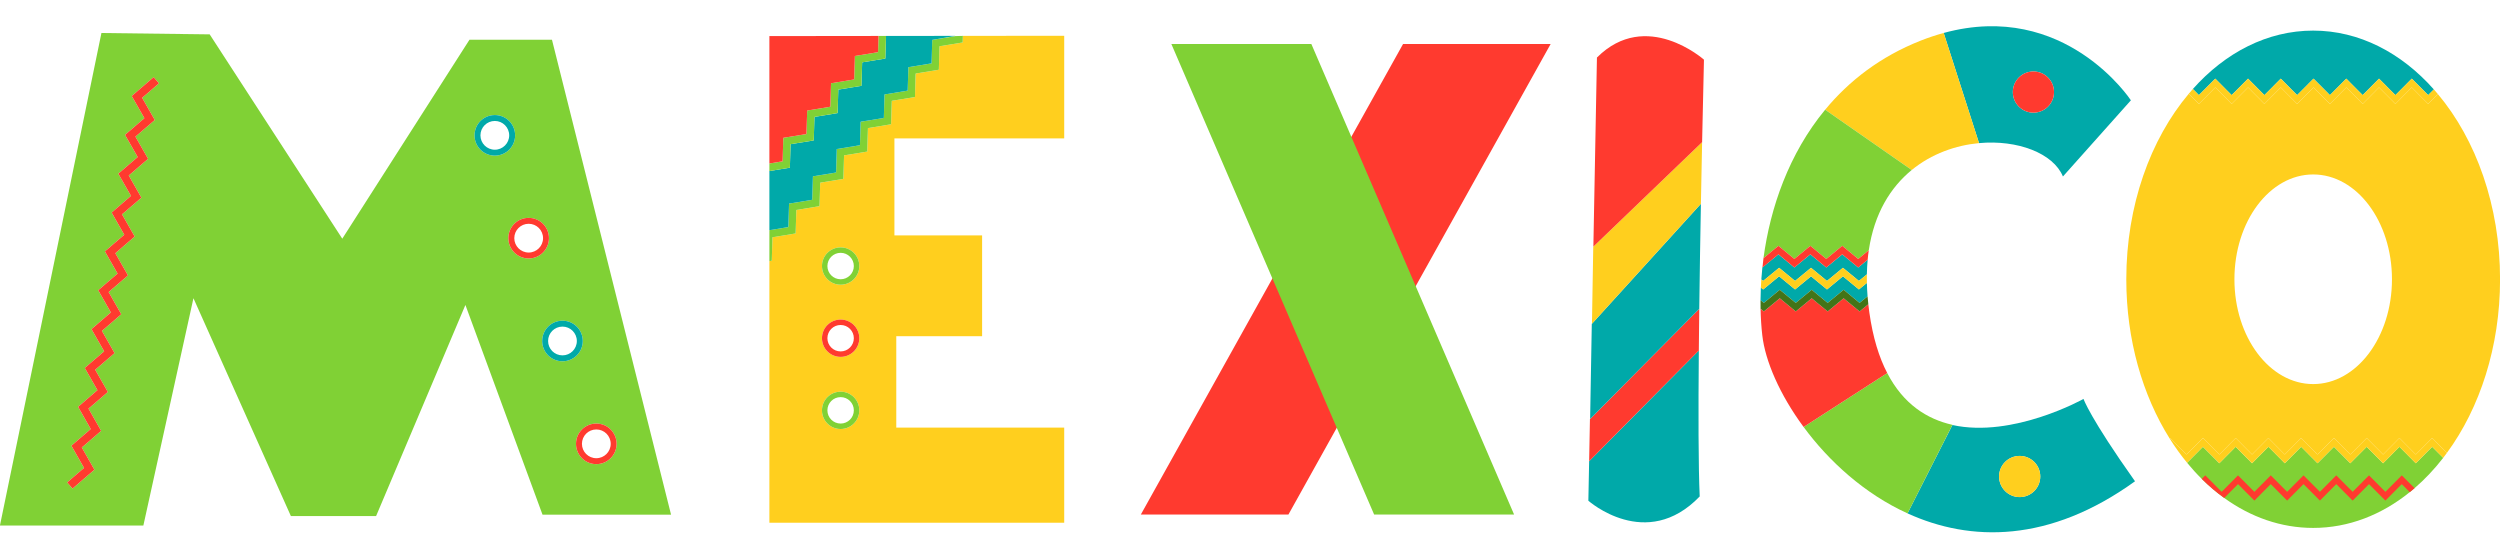
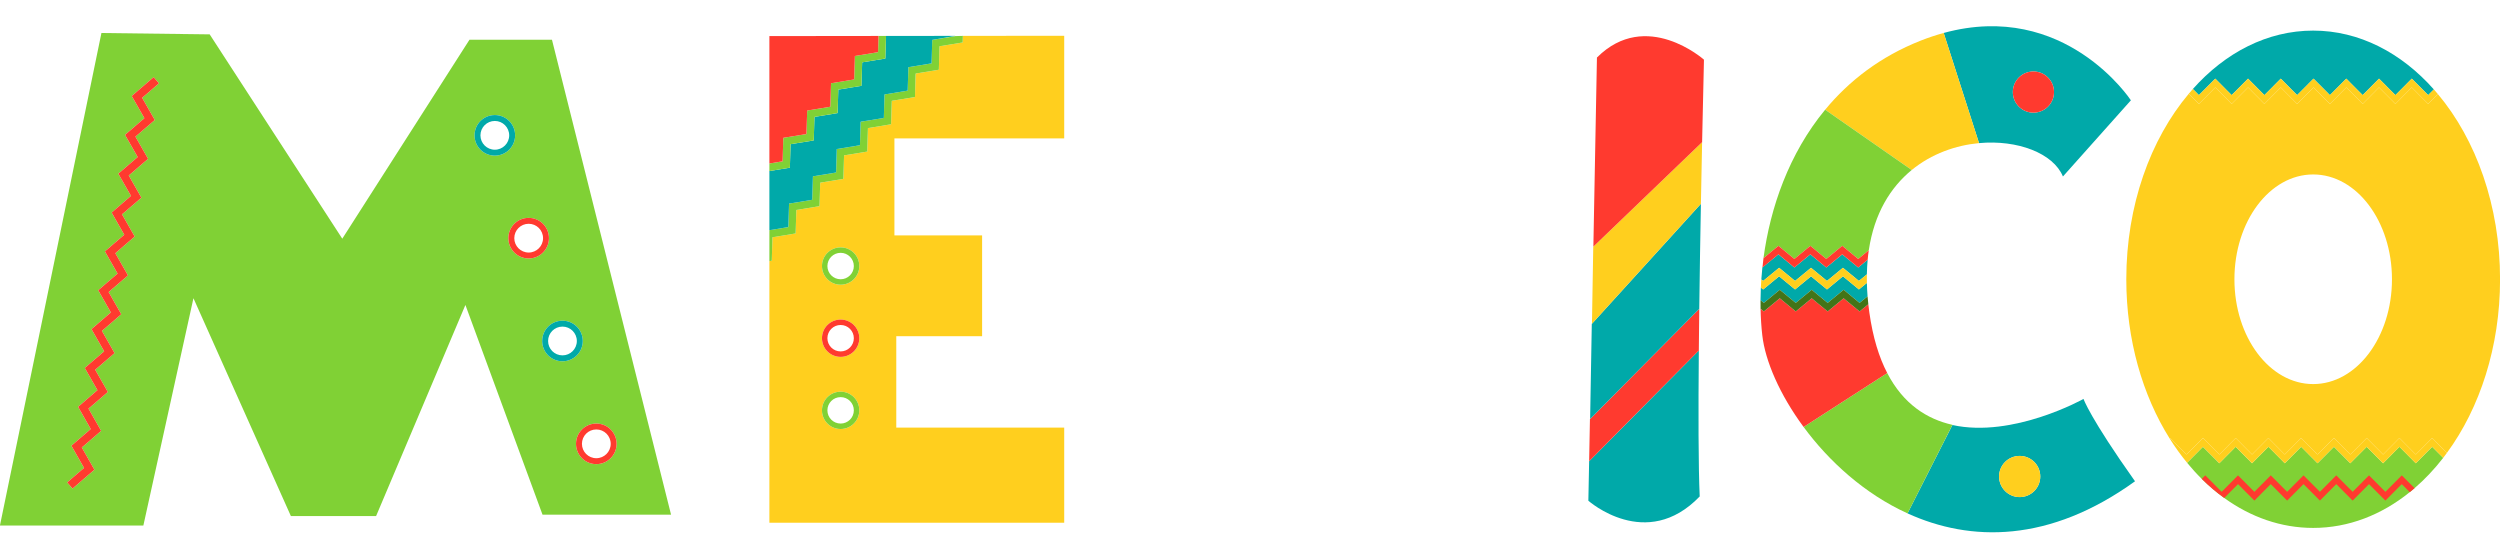
<svg xmlns="http://www.w3.org/2000/svg" height="82.7" preserveAspectRatio="xMidYMid meet" version="1.0" viewBox="63.4 208.7 374.2 82.7" width="374.2" zoomAndPan="magnify">
  <g>
    <g id="change1_1">
      <path d="M 341.535 248.738 L 342.953 247.57 C 342.887 248.277 342.848 249.012 342.832 249.77 L 341.641 250.75 L 339.25 248.785 L 336.863 250.75 L 334.473 248.785 L 332.086 250.75 L 329.695 248.785 L 327.309 250.75 L 327.035 250.527 C 327.074 249.93 327.129 249.332 327.191 248.73 L 329.594 246.77 L 331.98 248.738 L 334.371 246.77 L 336.758 248.738 L 339.145 246.77 L 341.535 248.738" fill="#00a9a9" />
    </g>
    <g id="change1_2">
      <path d="M 342.938 253.055 L 341.742 254.039 L 339.355 252.074 L 336.965 254.039 L 334.574 252.074 L 332.188 254.039 L 329.797 252.074 L 327.41 254.039 L 326.914 253.629 C 326.918 253.012 326.934 252.387 326.965 251.746 L 327.309 252.027 L 329.695 250.059 L 332.086 252.027 L 334.473 250.059 L 336.863 252.027 L 339.25 250.059 L 341.641 252.027 L 342.836 251.043 C 342.848 251.695 342.883 252.367 342.938 253.055" fill="#00a9a9" />
    </g>
    <g id="change1_3">
      <path d="M 368.789 280.023 C 368.789 278.316 367.406 276.941 365.703 276.941 C 364.004 276.941 362.621 278.316 362.621 280.023 C 362.621 281.723 364.004 283.105 365.703 283.105 C 367.406 283.105 368.789 281.723 368.789 280.023 Z M 375.262 268.41 C 375.262 268.41 376.188 271.184 382.969 280.738 C 370.141 289.992 358.34 289.836 348.918 285.543 L 355.637 272.316 C 364.723 274.316 375.262 268.41 375.262 268.41" fill="#00a9a9" />
    </g>
    <g id="change1_4">
      <path d="M 370.844 222.48 C 370.844 220.781 369.465 219.398 367.762 219.398 C 366.059 219.398 364.68 220.781 364.68 222.48 C 364.68 224.184 366.059 225.562 367.762 225.562 C 369.465 225.562 370.844 224.184 370.844 222.48 Z M 382.352 223.715 L 372.18 235.117 C 370.734 231.625 365.371 229.59 359.621 230.121 L 354.332 213.633 C 372.496 208.656 382.352 223.715 382.352 223.715" fill="#00a9a9" />
    </g>
    <g id="change2_1">
      <path d="M 367.762 219.398 C 369.465 219.398 370.844 220.781 370.844 222.48 C 370.844 224.184 369.465 225.562 367.762 225.562 C 366.059 225.562 364.68 224.184 364.68 222.48 C 364.68 220.781 366.059 219.398 367.762 219.398" fill="#ff3a2f" />
    </g>
    <g id="change3_1">
      <path d="M 365.703 276.941 C 367.406 276.941 368.789 278.316 368.789 280.023 C 368.789 281.723 367.406 283.105 365.703 283.105 C 364.004 283.105 362.621 281.723 362.621 280.023 C 362.621 278.316 364.004 276.941 365.703 276.941" fill="#ffcf1e" />
    </g>
    <g id="change3_2">
      <path d="M 354.332 213.633 L 359.621 230.121 C 356.141 230.445 352.512 231.711 349.523 234.164 L 349.469 234.094 L 336.629 225.152 L 336.59 225.121 C 340.152 220.809 344.844 217.164 350.91 214.773 C 352.082 214.312 353.223 213.938 354.332 213.633" fill="#ffcf1e" />
    </g>
    <g id="change4_1">
      <path d="M 355.641 272.289 L 348.918 285.543 C 342.469 282.605 337.141 277.73 333.363 272.609 L 345.77 264.609 L 345.887 264.551 C 348.297 269.195 351.84 271.438 355.641 272.289" fill="#80d135" />
    </g>
    <g id="change4_2">
      <path d="M 349.469 234.094 L 349.523 234.164 C 346.379 236.746 343.938 240.648 343.121 246.156 L 341.535 247.465 L 339.145 245.496 L 336.758 247.465 L 334.371 245.496 L 331.98 247.465 L 329.594 245.496 L 327.359 247.34 C 328.367 239.797 331.164 231.691 336.59 225.121 L 336.629 225.152 L 349.469 234.094" fill="#80d135" />
    </g>
    <g id="change2_2">
      <path d="M 345.887 264.551 L 345.77 264.609 L 333.363 272.609 C 329.789 267.766 327.602 262.703 327.176 258.855 C 327.035 257.602 326.949 256.285 326.922 254.91 L 327.41 255.316 L 329.797 253.348 L 332.188 255.316 L 334.574 253.348 L 336.965 255.316 L 339.355 253.348 L 341.742 255.316 L 343.051 254.238 C 343.098 254.641 343.145 255.047 343.203 255.465 C 343.727 259.203 344.656 262.191 345.887 264.551" fill="#ff3a2f" />
    </g>
    <g id="change2_3">
      <path d="M 341.535 247.465 L 343.121 246.156 C 343.051 246.617 342.996 247.09 342.953 247.57 L 341.535 248.738 L 339.145 246.77 L 336.758 248.738 L 334.371 246.77 L 331.98 248.738 L 329.594 246.77 L 327.203 248.738 C 327.242 248.266 327.297 247.805 327.359 247.34 L 329.594 245.496 L 331.98 247.465 L 334.371 245.496 L 336.758 247.465 L 339.145 245.496 L 341.535 247.465" fill="#ff3a2f" />
    </g>
    <g id="change5_1">
      <path d="M 343.051 254.238 L 341.742 255.316 L 339.355 253.348 L 336.965 255.316 L 334.574 253.348 L 332.188 255.316 L 329.797 253.348 L 327.41 255.316 L 326.922 254.91 C 326.91 254.488 326.91 254.062 326.914 253.629 L 327.41 254.039 L 329.797 252.074 L 332.188 254.039 L 334.574 252.074 L 336.965 254.039 L 339.355 252.074 L 341.742 254.039 L 342.938 253.055 C 342.969 253.441 343.008 253.836 343.051 254.238" fill="#437418" />
    </g>
    <g id="change3_3">
      <path d="M 342.832 249.77 C 342.824 250.188 342.828 250.613 342.836 251.043 L 341.641 252.027 L 339.25 250.059 L 336.863 252.027 L 334.473 250.059 L 332.086 252.027 L 329.695 250.059 L 327.309 252.027 L 326.965 251.746 C 326.984 251.344 327.004 250.938 327.035 250.527 L 327.309 250.75 L 329.695 248.785 L 332.086 250.75 L 334.473 248.785 L 336.863 250.75 L 339.25 248.785 L 341.641 250.75 L 342.832 249.77" fill="#ffcf1e" />
    </g>
    <g id="change1_5">
      <path d="M 317.598 261.242 L 317.68 261.242 C 317.598 270.352 317.609 278.543 317.812 283.008 C 309.801 291.34 301.145 283.648 301.145 283.648 L 301.262 277.734 L 317.598 261.242" fill="#00a9a9" />
    </g>
    <g id="change2_4">
      <path d="M 301.41 271.414 L 317.746 254.922 C 317.723 257.051 317.695 259.172 317.68 261.242 L 317.598 261.242 L 301.262 277.734 L 301.383 271.414 L 301.41 271.414" fill="#ff3a2f" />
    </g>
    <g id="change1_6">
      <path d="M 301.684 257.156 L 317.992 239.203 C 317.898 244.191 317.812 249.602 317.746 254.922 L 301.41 271.414 L 301.66 257.156 L 301.684 257.156" fill="#00a9a9" />
    </g>
    <g id="change3_4">
      <path d="M 301.895 245.617 L 318.172 229.98 C 318.113 232.77 318.055 235.895 317.992 239.203 L 301.684 257.156 L 301.879 245.617 L 301.895 245.617" fill="#ffcf1e" />
    </g>
    <g id="change2_5">
      <path d="M 318.449 217.633 C 318.449 217.633 318.324 222.652 318.172 229.98 L 301.895 245.617 L 302.43 217.312 C 309.801 209.941 318.449 217.633 318.449 217.633" fill="#ff3a2f" />
    </g>
    <g id="change4_3">
      <path d="M 429.098 277.23 C 427.785 278.926 426.348 280.449 424.809 281.77 C 424.57 281.977 424.336 282.176 424.094 282.363 C 419.879 285.766 414.93 287.719 409.637 287.719 C 404.82 287.719 400.281 286.098 396.324 283.238 C 395.145 282.395 394.023 281.438 392.957 280.379 C 392.191 279.625 391.461 278.816 390.762 277.965 L 393.133 275.574 L 395.586 278.039 L 398.035 275.574 L 400.484 278.039 L 402.938 275.574 L 405.387 278.039 L 407.836 275.574 L 410.289 278.039 L 412.742 275.574 L 415.191 278.039 L 417.645 275.574 L 420.098 278.039 L 422.547 275.574 L 424.996 278.039 L 427.449 275.574 L 429.098 277.23" fill="#80d135" />
    </g>
    <g id="change1_7">
      <path d="M 427.699 222.086 L 426.848 222.938 L 424.395 220.473 L 421.945 222.938 L 419.492 220.473 L 417.043 222.938 L 414.59 220.473 L 412.141 222.938 L 409.688 220.473 L 407.234 222.938 L 404.785 220.473 L 402.336 222.938 L 399.887 220.473 L 397.434 222.938 L 394.984 220.473 L 392.531 222.938 L 391.625 222.023 C 396.488 216.57 402.773 213.281 409.637 213.281 C 416.523 213.281 422.828 216.594 427.699 222.086" fill="#00a9a9" />
    </g>
    <g id="change3_5">
      <path d="M 409.637 266.188 C 403.125 266.188 397.848 259.164 397.848 250.504 C 397.848 241.836 403.125 234.812 409.637 234.812 C 416.148 234.812 421.43 241.836 421.43 250.504 C 421.43 259.164 416.148 266.188 409.637 266.188 Z M 428.305 222.785 L 426.848 224.25 L 424.395 221.785 L 421.945 224.25 L 419.492 221.785 L 417.043 224.25 L 414.59 221.785 L 412.141 224.25 L 409.688 221.785 L 407.234 224.25 L 404.785 221.785 L 402.336 224.25 L 399.887 221.785 L 397.434 224.25 L 394.984 221.785 L 392.531 224.25 L 391.02 222.727 C 385.277 229.539 381.664 239.461 381.664 250.504 C 381.664 259.57 384.102 267.883 388.156 274.34 L 388.23 274.262 L 390.684 276.727 L 393.133 274.262 L 395.586 276.727 L 398.035 274.262 L 400.484 276.727 L 402.938 274.262 L 405.387 276.727 L 407.836 274.262 L 410.289 276.727 L 412.742 274.262 L 415.191 276.727 L 417.645 274.262 L 420.098 276.727 L 422.547 274.262 L 424.996 276.727 L 427.449 274.262 L 429.656 276.484 C 434.578 269.781 437.609 260.609 437.609 250.504 C 437.609 239.492 434.016 229.598 428.305 222.785" fill="#ffcf1e" />
    </g>
    <g id="change3_6">
      <path d="M 427.449 274.262 L 429.656 276.484 C 429.48 276.738 429.289 276.984 429.098 277.23 L 427.449 275.574 L 424.996 278.039 L 422.547 275.574 L 420.098 278.039 L 417.645 275.574 L 415.191 278.039 L 412.742 275.574 L 410.289 278.039 L 407.836 275.574 L 405.387 278.039 L 402.938 275.574 L 400.484 278.039 L 398.035 275.574 L 395.586 278.039 L 393.133 275.574 L 390.762 277.965 C 389.832 276.836 388.961 275.625 388.156 274.34 L 388.23 274.262 L 390.684 276.727 L 393.133 274.262 L 395.586 276.727 L 398.035 274.262 L 400.484 276.727 L 402.938 274.262 L 405.387 276.727 L 407.836 274.262 L 410.289 276.727 L 412.742 274.262 L 415.191 276.727 L 417.645 274.262 L 420.098 276.727 L 422.547 274.262 L 424.996 276.727 L 427.449 274.262" fill="#ffcf1e" />
    </g>
    <g id="change2_6">
      <path d="M 424.809 281.77 C 424.57 281.977 424.336 282.176 424.094 282.363 L 422.898 281.164 L 420.445 283.629 L 417.992 281.164 L 415.543 283.629 L 413.094 281.164 L 410.645 283.629 L 408.188 281.164 L 405.738 283.629 L 403.285 281.164 L 400.836 283.629 L 398.387 281.164 L 396.324 283.238 C 395.145 282.395 394.023 281.438 392.957 280.379 L 393.484 279.852 L 395.938 282.316 L 398.387 279.852 L 400.836 282.316 L 403.285 279.852 L 405.738 282.316 L 408.188 279.852 L 410.645 282.316 L 413.094 279.852 L 415.543 282.316 L 417.992 279.852 L 420.445 282.316 L 422.898 279.852 L 424.809 281.77" fill="#ff3a2f" />
    </g>
    <g id="change3_7">
      <path d="M 428.305 222.785 L 426.848 224.25 L 424.395 221.785 L 421.945 224.25 L 419.492 221.785 L 417.043 224.25 L 414.59 221.785 L 412.141 224.25 L 409.688 221.785 L 407.234 224.25 L 404.785 221.785 L 402.336 224.25 L 399.887 221.785 L 397.434 224.25 L 394.984 221.785 L 392.531 224.25 L 391.02 222.727 L 391.625 222.023 L 392.531 222.938 L 394.984 220.473 L 397.434 222.938 L 399.887 220.473 L 402.336 222.938 L 404.785 220.473 L 407.234 222.938 L 409.688 220.473 L 412.141 222.938 L 414.59 220.473 L 417.043 222.938 L 419.492 220.473 L 421.945 222.938 L 424.395 220.473 L 426.848 222.938 L 427.699 222.086 C 427.902 222.316 428.105 222.551 428.305 222.785" fill="#ffcf1e" />
    </g>
    <g id="change4_4">
      <path d="M 87.191 221.172 L 86.398 220.254 L 83.121 223.07 L 85.016 226.391 L 82.117 228.887 L 84.012 232.207 L 81.113 234.699 L 83.008 238.02 L 80.113 240.516 L 82.004 243.836 L 79.105 246.328 L 81 249.652 L 78.105 252.145 L 79.996 255.469 L 77.098 257.965 L 78.992 261.285 L 76.094 263.777 L 77.988 267.098 L 75.094 269.598 L 76.984 272.918 L 74.09 275.414 L 75.98 278.738 L 73.461 280.91 L 74.254 281.828 L 77.531 279.004 L 75.641 275.68 L 78.535 273.188 L 76.645 269.863 L 79.539 267.367 L 77.648 264.047 L 80.543 261.551 L 78.652 258.23 L 81.547 255.738 L 79.656 252.414 L 82.551 249.922 L 80.66 246.598 L 83.555 244.102 L 81.66 240.781 L 84.559 238.289 L 82.668 234.969 L 85.562 232.473 L 83.668 229.152 L 86.566 226.66 L 84.672 223.34 Z M 140.504 228.961 C 140.504 227.277 139.145 225.922 137.469 225.922 C 135.785 225.922 134.43 227.277 134.43 228.961 C 134.43 230.637 135.785 231.996 137.469 231.996 C 139.145 231.996 140.504 230.637 140.504 228.961 Z M 145.566 244.348 C 145.566 242.668 144.207 241.312 142.531 241.312 C 140.852 241.312 139.492 242.668 139.492 244.348 C 139.492 246.023 140.852 247.387 142.531 247.387 C 144.207 247.387 145.566 246.023 145.566 244.348 Z M 150.629 259.742 C 150.629 258.062 149.27 256.703 147.594 256.703 C 145.91 256.703 144.555 258.062 144.555 259.742 C 144.555 261.418 145.91 262.777 147.594 262.777 C 149.27 262.777 150.629 261.418 150.629 259.742 Z M 155.691 275.133 C 155.691 273.453 154.332 272.098 152.656 272.098 C 150.977 272.098 149.617 273.453 149.617 275.133 C 149.617 276.812 150.977 278.172 152.656 278.172 C 154.332 278.172 155.691 276.812 155.691 275.133 Z M 146.02 214.652 L 163.844 285.738 L 144.605 285.738 L 133.062 254.348 L 119.695 285.941 L 106.938 285.941 L 92.355 253.336 L 84.859 287.359 L 63.391 287.359 L 78.582 213.641 L 94.785 213.844 L 114.633 244.426 L 133.668 214.652 L 146.02 214.652" fill="#80d135" />
    </g>
    <g id="change2_7">
      <path d="M 154.809 275.133 C 154.809 273.941 153.844 272.98 152.656 272.98 C 151.465 272.98 150.504 273.941 150.504 275.133 C 150.504 276.32 151.465 277.285 152.656 277.285 C 153.844 277.285 154.809 276.32 154.809 275.133 Z M 152.656 272.098 C 154.332 272.098 155.691 273.453 155.691 275.133 C 155.691 276.812 154.332 278.172 152.656 278.172 C 150.977 278.172 149.617 276.812 149.617 275.133 C 149.617 273.453 150.977 272.098 152.656 272.098" fill="#ff3a2f" />
    </g>
    <g id="change1_8">
      <path d="M 149.742 259.742 C 149.742 258.551 148.777 257.586 147.594 257.586 C 146.398 257.586 145.438 258.551 145.438 259.742 C 145.438 260.93 146.398 261.891 147.594 261.891 C 148.777 261.891 149.742 260.93 149.742 259.742 Z M 147.594 256.703 C 149.27 256.703 150.629 258.062 150.629 259.742 C 150.629 261.418 149.27 262.777 147.594 262.777 C 145.91 262.777 144.555 261.418 144.555 259.742 C 144.555 258.062 145.91 256.703 147.594 256.703" fill="#00a9a9" />
    </g>
    <g id="change2_8">
      <path d="M 144.684 244.348 C 144.684 243.156 143.719 242.195 142.531 242.195 C 141.34 242.195 140.379 243.156 140.379 244.348 C 140.379 245.535 141.34 246.5 142.531 246.5 C 143.719 246.5 144.684 245.535 144.684 244.348 Z M 142.531 241.312 C 144.207 241.312 145.566 242.668 145.566 244.348 C 145.566 246.023 144.207 247.387 142.531 247.387 C 140.852 247.387 139.492 246.023 139.492 244.348 C 139.492 242.668 140.852 241.312 142.531 241.312" fill="#ff3a2f" />
    </g>
    <g id="change1_9">
      <path d="M 139.617 228.961 C 139.617 227.77 138.652 226.805 137.469 226.805 C 136.273 226.805 135.312 227.77 135.312 228.961 C 135.312 230.145 136.273 231.109 137.469 231.109 C 138.652 231.109 139.617 230.145 139.617 228.961 Z M 137.469 225.922 C 139.145 225.922 140.504 227.277 140.504 228.961 C 140.504 230.637 139.145 231.996 137.469 231.996 C 135.785 231.996 134.43 230.637 134.43 228.961 C 134.43 227.277 135.785 225.922 137.469 225.922" fill="#00a9a9" />
    </g>
    <g id="change2_9">
      <path d="M 86.398 220.254 L 87.191 221.172 L 84.672 223.34 L 86.566 226.66 L 83.668 229.152 L 85.562 232.473 L 82.668 234.969 L 84.559 238.289 L 81.66 240.781 L 83.555 244.102 L 80.66 246.598 L 82.551 249.922 L 79.656 252.414 L 81.547 255.738 L 78.652 258.23 L 80.543 261.551 L 77.648 264.047 L 79.539 267.367 L 76.645 269.863 L 78.535 273.188 L 75.641 275.68 L 77.531 279.004 L 74.254 281.828 L 73.461 280.91 L 75.98 278.738 L 74.09 275.414 L 76.984 272.918 L 75.094 269.598 L 77.988 267.098 L 76.094 263.777 L 78.992 261.285 L 77.098 257.965 L 79.996 255.469 L 78.105 252.145 L 81 249.652 L 79.105 246.328 L 82.004 243.836 L 80.113 240.516 L 83.008 238.02 L 81.113 234.699 L 84.012 232.207 L 82.117 228.887 L 85.016 226.391 L 83.121 223.07 L 86.398 220.254" fill="#ff3a2f" />
    </g>
    <g id="change3_8">
      <path d="M 192.02 270.121 C 192.02 268.574 190.766 267.328 189.227 267.328 C 187.68 267.328 186.434 268.574 186.434 270.121 C 186.434 271.66 187.68 272.914 189.227 272.914 C 190.766 272.914 192.02 271.66 192.02 270.121 Z M 192.02 259.324 C 192.02 257.777 190.766 256.531 189.227 256.531 C 187.68 256.531 186.434 257.777 186.434 259.324 C 186.434 260.863 187.68 262.117 189.227 262.117 C 190.766 262.117 192.02 260.863 192.02 259.324 Z M 192.02 248.523 C 192.02 246.977 190.766 245.73 189.227 245.73 C 187.68 245.73 186.434 246.977 186.434 248.523 C 186.434 250.062 187.68 251.316 189.227 251.316 C 190.766 251.316 192.02 250.062 192.02 248.523 Z M 222.691 272.703 L 222.691 286.945 L 178.562 286.945 L 178.562 247.785 L 178.918 247.727 L 179.023 244.215 L 182.492 243.641 L 182.594 240.129 L 186.062 239.559 L 186.168 236.043 L 189.637 235.473 L 189.738 231.957 L 193.207 231.387 L 193.312 227.875 L 196.777 227.301 L 196.883 223.789 L 200.352 223.219 L 200.453 219.707 L 203.926 219.137 L 204.027 215.621 L 207.492 215.055 L 207.52 214.07 L 222.691 214.055 L 222.691 229.414 L 197.277 229.414 L 197.277 243.938 L 210.402 243.938 L 210.402 259.02 L 197.555 259.02 L 197.555 272.703 L 222.691 272.703" fill="#ffcf1e" />
    </g>
    <g id="change4_5">
      <path d="M 207.52 214.07 L 207.492 215.055 L 204.027 215.621 L 203.926 219.137 L 200.453 219.707 L 200.352 223.219 L 196.883 223.789 L 196.777 227.301 L 193.312 227.875 L 193.207 231.387 L 189.738 231.957 L 189.637 235.473 L 186.168 236.043 L 186.062 239.559 L 182.594 240.129 L 182.492 243.641 L 179.023 244.215 L 178.918 247.727 L 178.562 247.785 L 178.562 243.156 L 181.402 242.688 L 181.504 239.176 L 184.973 238.605 L 185.078 235.094 L 188.547 234.52 L 188.648 231.008 L 192.117 230.438 L 192.223 226.922 L 195.691 226.352 L 195.793 222.836 L 199.262 222.266 L 199.367 218.754 L 202.836 218.184 L 202.938 214.672 L 206.402 214.102 L 207.52 214.07" fill="#80d135" />
    </g>
    <g id="change1_10">
      <path d="M 206.402 214.07 L 202.938 214.672 L 202.836 218.184 L 199.367 218.754 L 199.262 222.266 L 195.793 222.836 L 195.691 226.352 L 192.223 226.922 L 192.117 230.438 L 188.648 231.008 L 188.547 234.52 L 185.078 235.094 L 184.973 238.605 L 181.504 239.176 L 181.402 242.688 L 178.562 243.156 L 178.562 234.301 L 181.629 233.797 L 181.734 230.281 L 185.203 229.715 L 185.309 226.199 L 188.773 225.625 L 188.879 222.113 L 192.344 221.543 L 192.449 218.031 L 195.918 217.461 L 196.02 214.082 L 206.402 214.07" fill="#00a9a9" />
    </g>
    <g id="change4_6">
      <path d="M 196.02 214.082 L 195.918 217.461 L 192.449 218.031 L 192.344 221.543 L 188.879 222.113 L 188.773 225.625 L 185.309 226.199 L 185.203 229.715 L 181.734 230.281 L 181.629 233.797 L 178.562 234.301 L 178.562 233.172 L 180.539 232.844 L 180.645 229.328 L 184.109 228.762 L 184.219 225.246 L 187.684 224.676 L 187.789 221.16 L 191.254 220.59 L 191.359 217.078 L 194.828 216.508 L 194.898 214.082 L 196.02 214.082" fill="#80d135" />
    </g>
    <g id="change2_10">
      <path d="M 194.898 214.082 L 194.828 216.508 L 191.359 217.078 L 191.254 220.59 L 187.789 221.16 L 187.684 224.676 L 184.219 225.246 L 184.109 228.762 L 180.645 229.328 L 180.539 232.844 L 178.562 233.172 L 178.562 214.102 L 194.898 214.082" fill="#ff3a2f" />
    </g>
    <g id="change4_7">
      <path d="M 191.203 248.523 C 191.203 247.43 190.316 246.543 189.227 246.543 C 188.129 246.543 187.246 247.43 187.246 248.523 C 187.246 249.613 188.129 250.5 189.227 250.5 C 190.316 250.5 191.203 249.613 191.203 248.523 Z M 189.227 245.73 C 190.766 245.73 192.02 246.977 192.02 248.523 C 192.02 250.062 190.766 251.316 189.227 251.316 C 187.68 251.316 186.434 250.062 186.434 248.523 C 186.434 246.977 187.68 245.73 189.227 245.73" fill="#80d135" />
    </g>
    <g id="change2_11">
      <path d="M 191.203 259.324 C 191.203 258.227 190.316 257.344 189.227 257.344 C 188.129 257.344 187.246 258.227 187.246 259.324 C 187.246 260.414 188.129 261.301 189.227 261.301 C 190.316 261.301 191.203 260.414 191.203 259.324 Z M 189.227 256.531 C 190.766 256.531 192.02 257.777 192.02 259.324 C 192.02 260.863 190.766 262.117 189.227 262.117 C 187.68 262.117 186.434 260.863 186.434 259.324 C 186.434 257.777 187.68 256.531 189.227 256.531" fill="#ff3a2f" />
    </g>
    <g id="change4_8">
      <path d="M 191.203 270.121 C 191.203 269.023 190.316 268.141 189.227 268.141 C 188.129 268.141 187.246 269.023 187.246 270.121 C 187.246 271.211 188.129 272.098 189.227 272.098 C 190.316 272.098 191.203 271.211 191.203 270.121 Z M 189.227 267.328 C 190.766 267.328 192.02 268.574 192.02 270.121 C 192.02 271.66 190.766 272.914 189.227 272.914 C 187.68 272.914 186.434 271.66 186.434 270.121 C 186.434 268.574 187.68 267.328 189.227 267.328" fill="#80d135" />
    </g>
    <g id="change2_12">
-       <path d="M 256.254 285.711 L 295.5 215.289 L 273.41 215.289 L 234.164 285.711 L 256.254 285.711" fill="#ff3a2f" />
-     </g>
+       </g>
    <g id="change4_9">
-       <path d="M 290.027 285.711 L 259.684 215.289 L 238.73 215.289 L 269.078 285.711 L 290.027 285.711" fill="#80d135" />
-     </g>
+       </g>
  </g>
</svg>